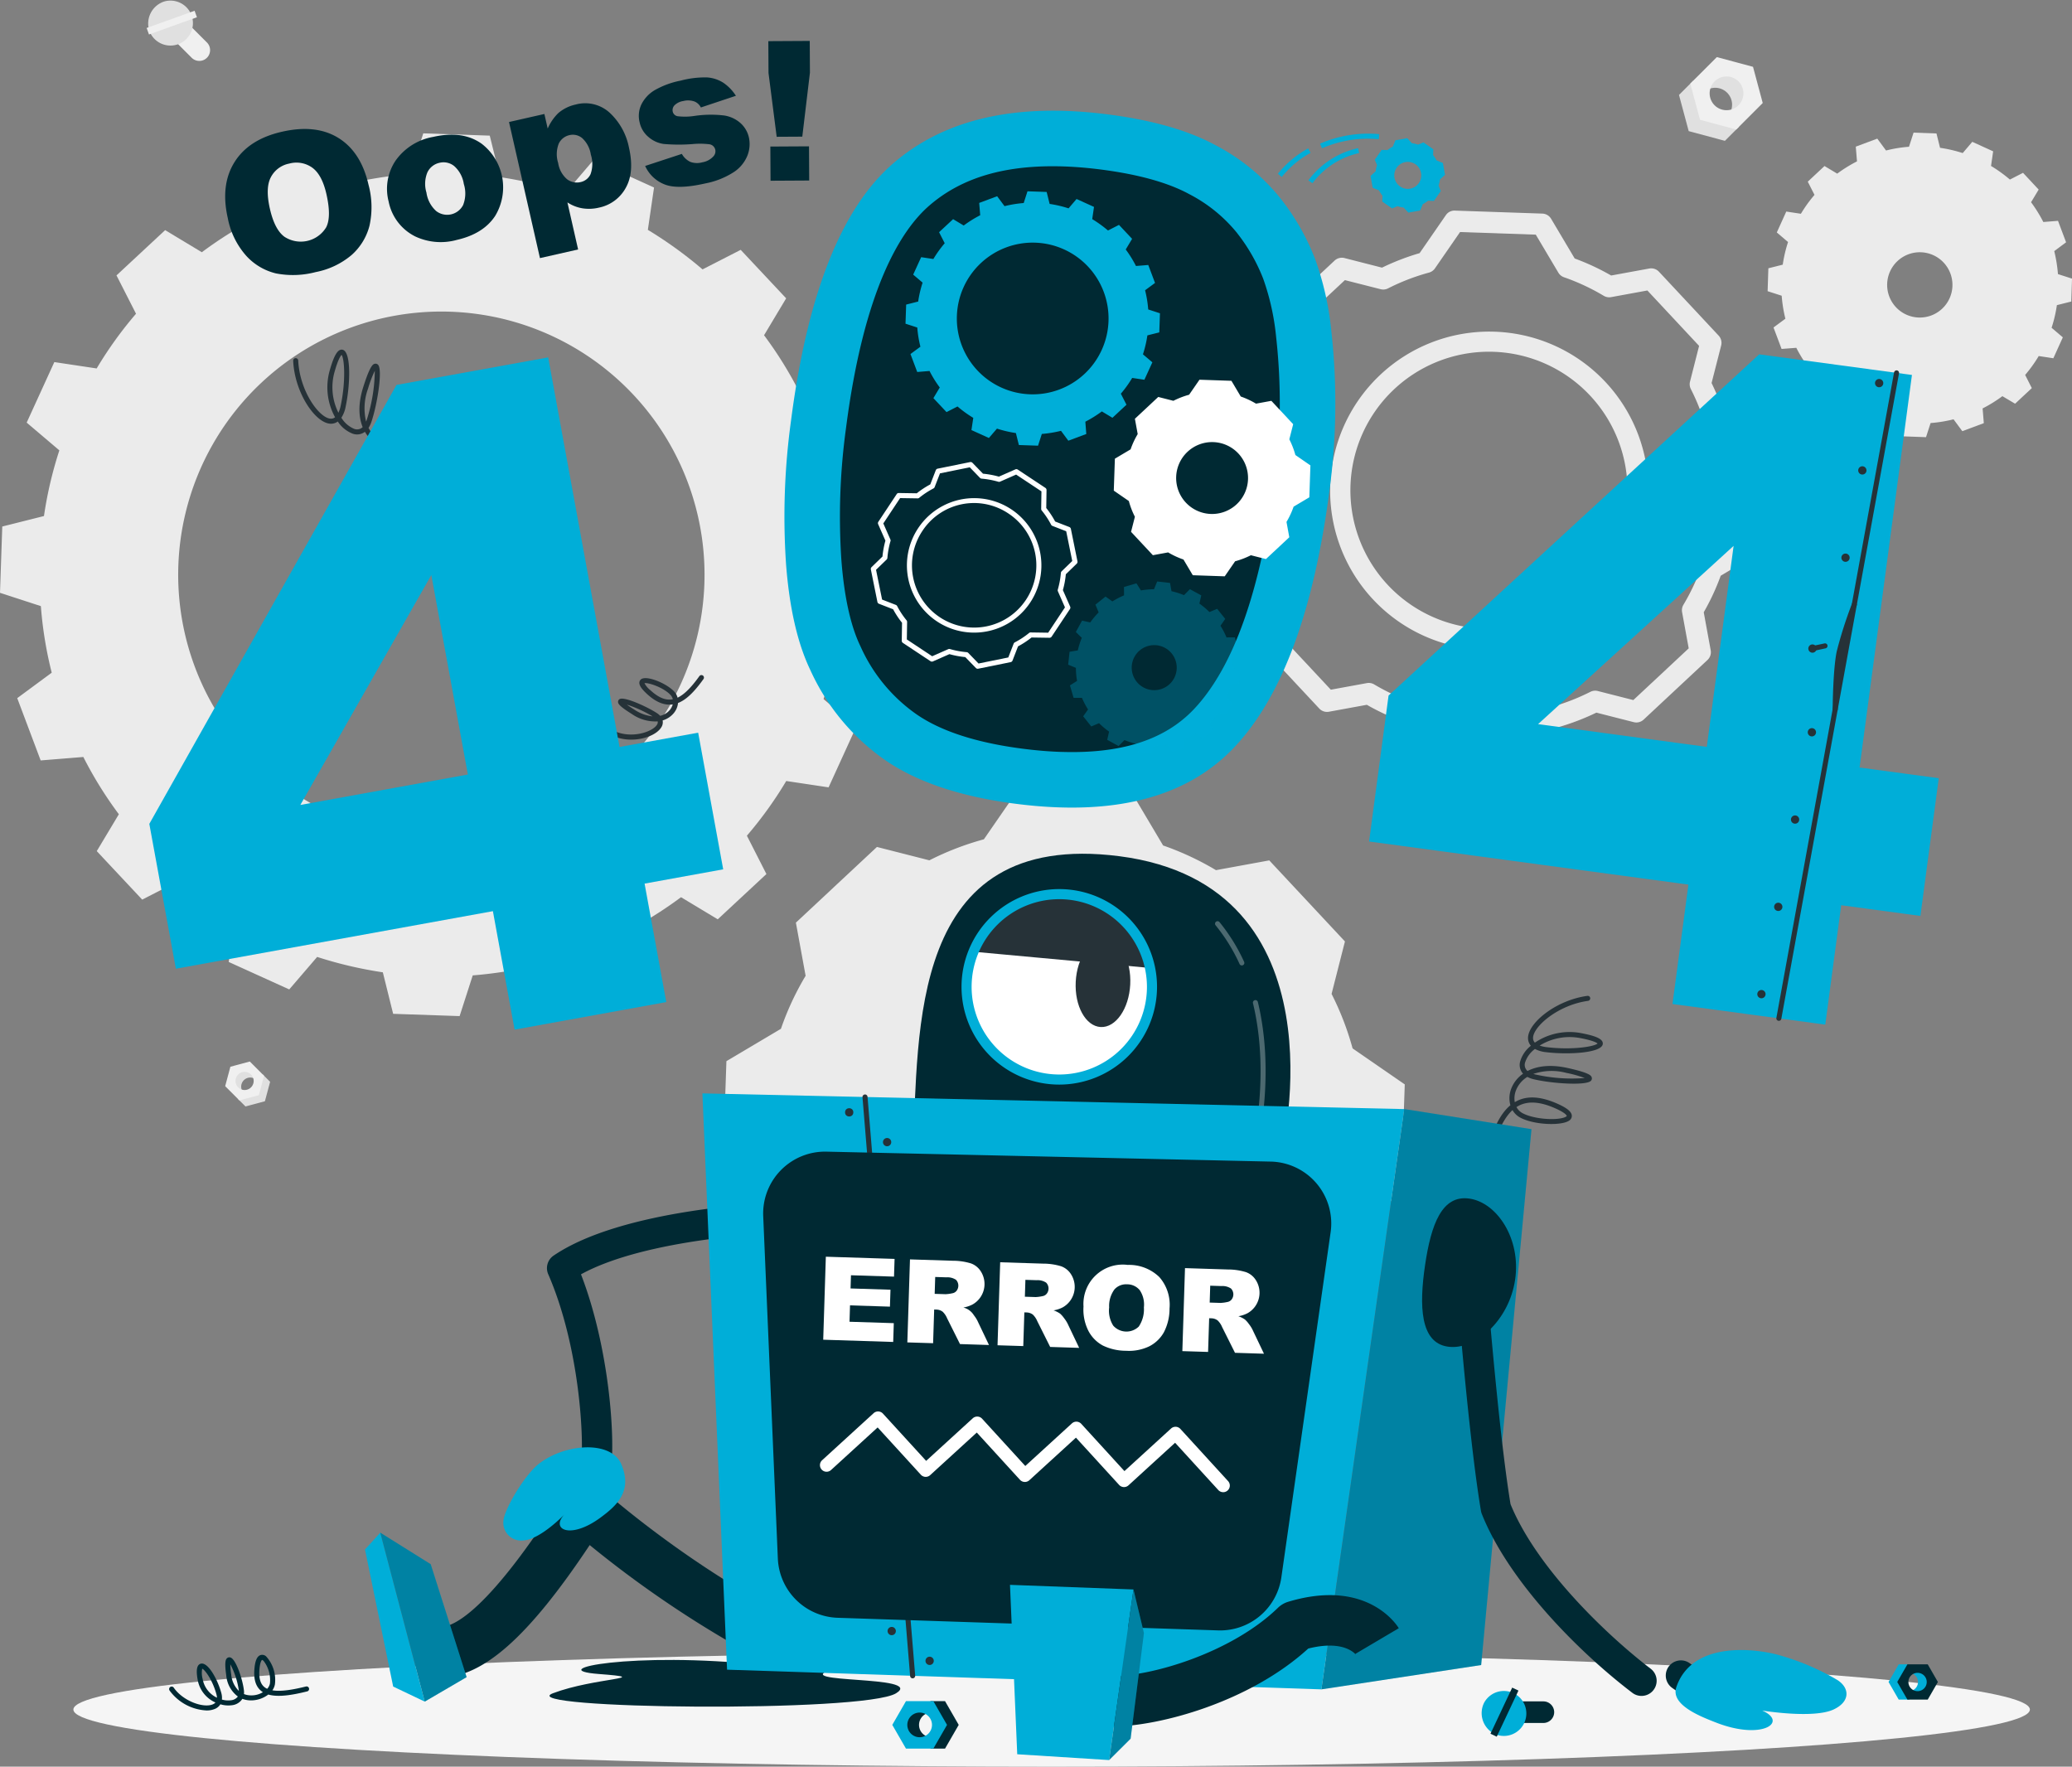
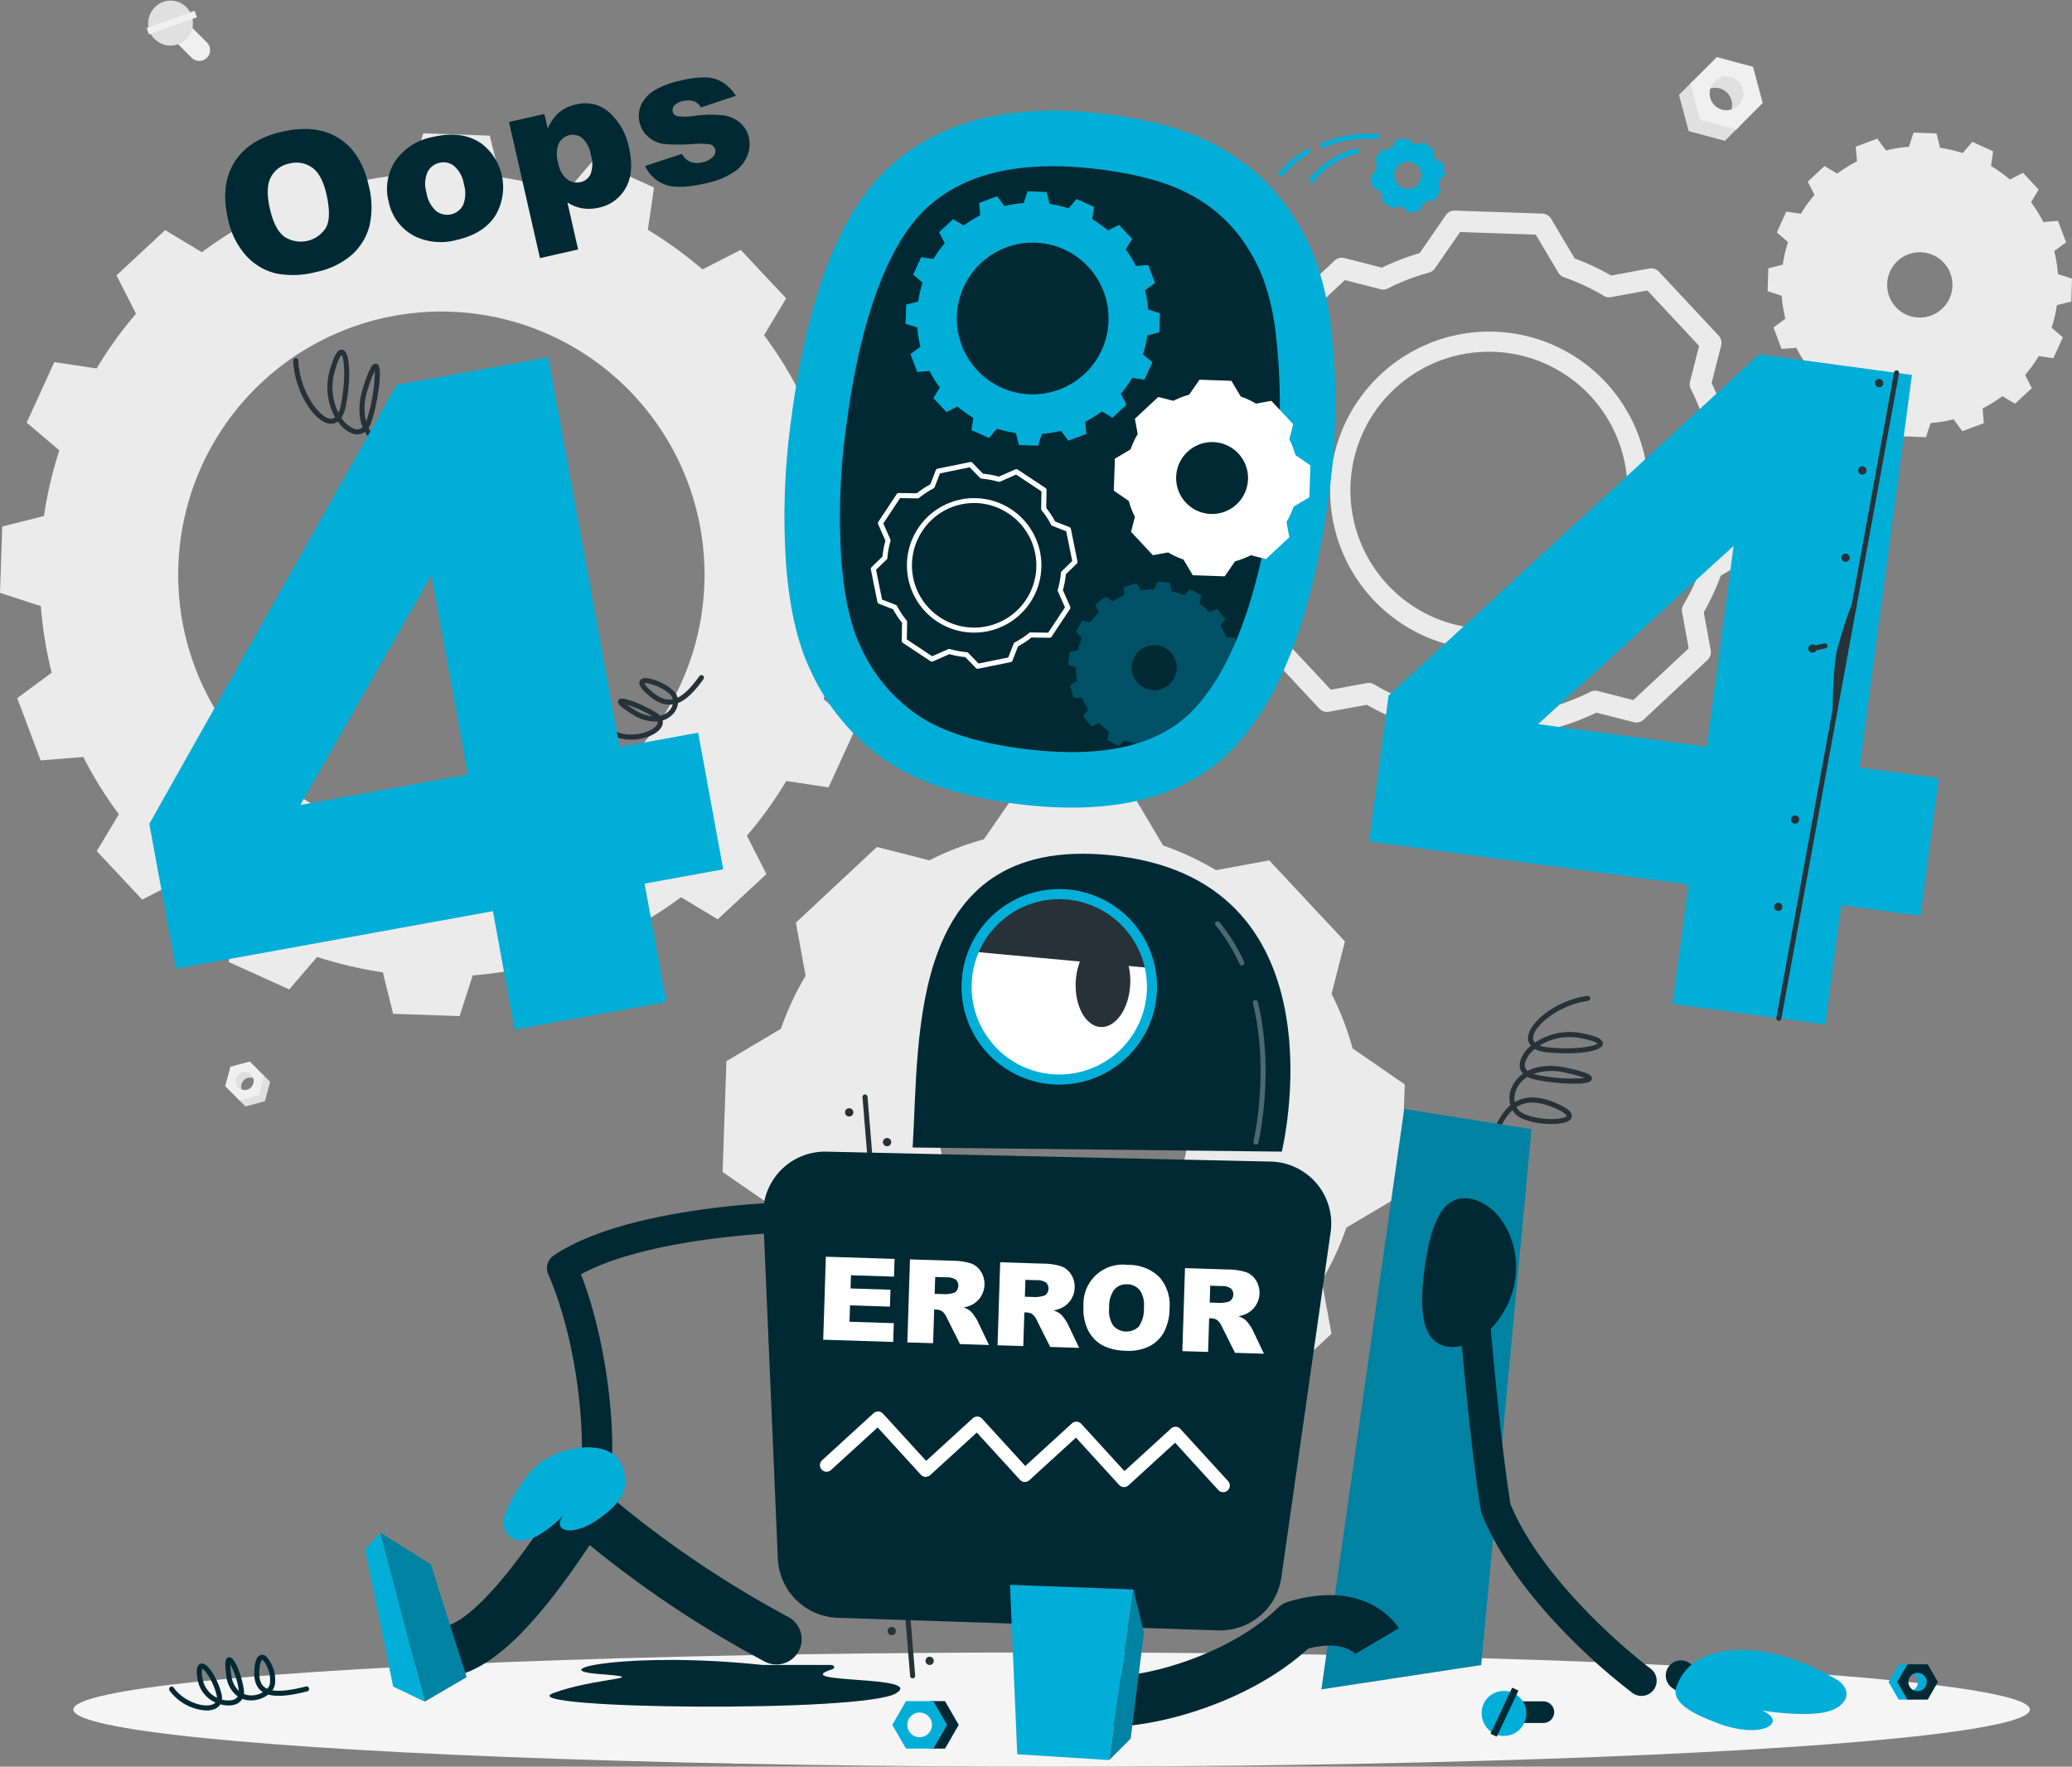
<svg xmlns="http://www.w3.org/2000/svg" width="410.669" height="350.153" viewBox="0 0 410.669 350.153">
  <rect x="0" y="0" width="410.669" height="350.153" fill="#808080" stroke="none" />
  <g id="Group_168" data-name="Group 168" transform="translate(-760.351 -350.654)">
    <g id="Background_Complete" data-name="Background Complete" transform="translate(718.785 273.246)">
      <g id="Group_145" data-name="Group 145">
        <g id="Group_140" data-name="Group 140">
          <path id="Path_147" data-name="Path 147" d="M216.073,200.878l.45-13.141-8.068-2.636a78.307,78.307,0,0,0-2.151-13.2l6.838-5.042L208.5,154.52l-8.458.682A77.32,77.32,0,0,0,193,143.852l4.382-7.313-9.009-9.611L180.81,130.8a82.474,82.474,0,0,0-10.84-7.835l1.225-8.394-12-5.445-5.5,6.443a81.144,81.144,0,0,0-13.016-3.05l-2.045-8.228-13.176-.451-2.6,8.068a81.238,81.238,0,0,0-13.2,2.152l-5.078-6.805-12.342,4.611.682,8.46a80.428,80.428,0,0,0-11.35,7.074L74.3,123.02l-9.646,8.971,3.871,7.6a77.368,77.368,0,0,0-7.8,10.842l-8.392-1.259-5.479,11.995,6.476,5.5a78.45,78.45,0,0,0-3.05,13.018l-8.264,2.076-.45,13.141,8.1,2.639a77.694,77.694,0,0,0,2.152,13.194l-6.837,5.042,4.645,12.345,8.458-.683a77.5,77.5,0,0,0,7.04,11.35L60.744,246.1l9.009,9.612,7.561-3.873a80.606,80.606,0,0,0,10.84,7.836l-1.26,8.391,12,5.445,5.532-6.441a81.211,81.211,0,0,0,13.017,3.049l2.044,8.228,13.175.451,2.6-8.068a81.242,81.242,0,0,0,13.195-2.152l5.043,6.8,12.342-4.611-.647-8.457a82.466,82.466,0,0,0,11.35-7.076l7.279,4.382,9.645-8.973-3.87-7.6a77.441,77.441,0,0,0,7.8-10.841l8.392,1.26,5.479-12-6.477-5.5a77.494,77.494,0,0,0,3.049-13.016Zm-88.8,42.571a52.16,52.16,0,1,1,53.9-50.328A52.147,52.147,0,0,1,127.276,243.449Z" fill="#ebebeb" />
        </g>
        <g id="Group_141" data-name="Group 141">
          <path id="Path_148" data-name="Path 148" d="M440.957,157.423l3.314-3.094-1.324-2.61a26.965,26.965,0,0,0,2.693-3.743l2.9.438,1.877-4.142-2.229-1.9a26.665,26.665,0,0,0,1.051-4.485l2.852-.715.147-4.54-2.788-.9a28.486,28.486,0,0,0-.733-4.553l2.346-1.748-1.6-4.254-2.912.231a28,28,0,0,0-2.43-3.918l1.508-2.505-3.1-3.323-2.6,1.334a27.991,27.991,0,0,0-3.742-2.694l.421-2.9-4.134-1.885-1.9,2.229a27.721,27.721,0,0,0-4.492-1.043l-.707-2.843-4.54-.164-.908,2.8a26.65,26.65,0,0,0-4.546.742l-1.739-2.354-4.261,1.59.238,2.919a27.16,27.16,0,0,0-3.918,2.431l-2.521-1.509-3.314,3.1,1.332,2.619a26.828,26.828,0,0,0-2.693,3.742l-2.9-.438-1.878,4.143,2.229,1.9a26.754,26.754,0,0,0-1.051,4.484l-2.851.715-.147,4.541,2.788.9a27.653,27.653,0,0,0,.732,4.554l-2.353,1.739,1.6,4.253,2.919-.222a27.91,27.91,0,0,0,2.431,3.918l-1.508,2.505,3.1,3.323,2.6-1.333a27.944,27.944,0,0,0,3.742,2.693l-.429,2.889,4.134,1.885,1.9-2.22a28.362,28.362,0,0,0,4.493,1.042l.706,2.843,4.54.164.908-2.8a26.633,26.633,0,0,0,4.546-.741l1.739,2.353,4.262-1.589-.239-2.92a26.888,26.888,0,0,0,3.918-2.43Zm-23.616-19.131a6.471,6.471,0,1,1,9.144.313A6.471,6.471,0,0,1,417.341,138.292Z" fill="#ebebeb" />
        </g>
        <path id="Path_149" data-name="Path 149" d="M319.989,292.336,309.648,285.2c0-.008,0-.017-.006-.025a56.779,56.779,0,0,0-4.159-10.772l2.65-10.4-15-16.065-10.559,1.933a56.854,56.854,0,0,0-10.454-4.882.269.269,0,0,1-.026-.009l-6.42-10.809-21.964-.753-7.142,10.341-.041.01a56.854,56.854,0,0,0-10.76,4.154l-10.393-2.649-16.064,15,1.929,10.538-.005.009a55.707,55.707,0,0,0-4.885,10.494l-10.808,6.417-.753,21.965,10.351,7.148a55.01,55.01,0,0,0,4.147,10.818l0,0-2.642,10.366,15,16.063,10.493-1.92a57.346,57.346,0,0,0,10.546,4.893l.009,0,6.409,10.794,21.965.753,7.137-10.334a57.236,57.236,0,0,0,10.851-4.158l0,0,10.345,2.636,16.064-15-1.929-10.54a55.715,55.715,0,0,0,4.885-10.495v0l10.812-6.421Zm-68.452,33.39a24.715,24.715,0,1,1,25.546-23.854A24.722,24.722,0,0,1,251.537,325.726Z" fill="#ebebeb" />
        <path id="Path_150" data-name="Path 150" d="M343.548,229.954h-.072l-17.317-.593a2.11,2.11,0,0,1-1.743-1.032l-4.663-7.852a47.513,47.513,0,0,1-7.282-3.378l-7.507,1.373a2.1,2.1,0,0,1-1.923-.636l-11.826-12.663a2.115,2.115,0,0,1-.5-1.963l1.888-7.41a45.937,45.937,0,0,1-2.859-7.47l-7.531-5.2a2.113,2.113,0,0,1-.911-1.81L281.893,164a2.108,2.108,0,0,1,1.032-1.743l7.866-4.671a46.289,46.289,0,0,1,3.37-7.248l-1.38-7.533a2.114,2.114,0,0,1,.636-1.923l12.665-11.827a2.112,2.112,0,0,1,1.963-.5l7.435,1.9a46.934,46.934,0,0,1,7.449-2.871l5.2-7.525a2.042,2.042,0,0,1,1.809-.91l17.317.593a2.109,2.109,0,0,1,1.743,1.033l4.672,7.866a47.005,47.005,0,0,1,7.227,3.372l7.554-1.384a2.113,2.113,0,0,1,1.924.636L382.2,143.924a2.114,2.114,0,0,1,.5,1.963l-1.9,7.437a46.892,46.892,0,0,1,2.871,7.446l7.525,5.2a2.112,2.112,0,0,1,.911,1.809l-.593,17.319a2.111,2.111,0,0,1-1.033,1.743l-7.869,4.673a46.225,46.225,0,0,1-3.366,7.243l1.379,7.536a2.109,2.109,0,0,1-.636,1.923L367.33,220.037a2.105,2.105,0,0,1-1.963.5l-7.4-1.886a47.312,47.312,0,0,1-7.489,2.87l-5.191,7.519A2.114,2.114,0,0,1,343.548,229.954Zm-16.09-4.775,15.009.514,4.971-7.2a2.111,2.111,0,0,1,1.189-.839,43.1,43.1,0,0,0,8.154-3.126l.014-.007a2.1,2.1,0,0,1,1.458-.153l7.039,1.793,10.976-10.249-1.313-7.174a2.115,2.115,0,0,1,.268-1.47,41.935,41.935,0,0,0,3.65-7.834,2.12,2.12,0,0,1,.942-1.172l7.522-4.468.515-15.01-7.2-4.975a2.1,2.1,0,0,1-.8-1.069c-.018-.053-.035-.111-.049-.169a42.575,42.575,0,0,0-3.114-8.054,2.115,2.115,0,0,1-.163-1.478l1.8-7.078-10.25-10.979-7.189,1.317a2.106,2.106,0,0,1-1.462-.264,42.807,42.807,0,0,0-7.846-3.666,2.338,2.338,0,0,1-.441-.205,2.108,2.108,0,0,1-.709-.721l-4.472-7.529-15.01-.515-4.974,7.2a2.111,2.111,0,0,1-1.243.853,42.8,42.8,0,0,0-8.054,3.112,2.107,2.107,0,0,1-1.477.163l-7.075-1.8-10.977,10.251,1.313,7.173a2.111,2.111,0,0,1-.189,1.324c-.029.057-.06.114-.1.17a41.924,41.924,0,0,0-3.654,7.859,2.116,2.116,0,0,1-.917,1.122l-7.528,4.471-.514,15.009,7.21,4.979a2.105,2.105,0,0,1,.838,1.187,41.676,41.676,0,0,0,3.11,8.117,2.069,2.069,0,0,1,.171.454,2.1,2.1,0,0,1,0,1.033l-1.8,7.054,10.25,10.975,7.138-1.305a2.118,2.118,0,0,1,1.455.26,43.347,43.347,0,0,0,7.887,3.665,2.107,2.107,0,0,1,1.175.933Zm24.783-94.812h0Zm-15.513,75.847c-.37,0-.739-.007-1.111-.02a31.541,31.541,0,1,1,1.111.02Zm-.038-59.094a27.46,27.46,0,1,0,.951.017C337.323,147.126,337.005,147.12,336.69,147.12Z" fill="#ebebeb" />
        <g id="Group_142" data-name="Group 142">
          <path id="Path_151" data-name="Path 151" d="M383.439,105.323l-7.174-1.927-1.926-7.173,2.809-2.809,2.963,6.136,6.137,2.963Z" fill="#e0e0e0" />
          <path id="Path_152" data-name="Path 152" d="M383.885,100.521a3.347,3.347,0,1,0-4.735-4.733l3.568-5.354,4.786,2.42,1.049,5.028Z" fill="#e0e0e0" />
          <path id="Path_153" data-name="Path 153" d="M376.582,93.981l5.257-5.257,7.173,1.926,1.926,7.174-5.256,5.257-7.174-1.927Zm9.545,4.3a3.347,3.347,0,1,0-4.734-.01A3.36,3.36,0,0,0,386.127,98.279Z" fill="#f0f0f0" />
        </g>
        <g id="Group_143" data-name="Group 143">
          <path id="Path_154" data-name="Path 154" d="M90.221,296.708l3.849-1.034,1.034-3.849L93.6,290.318l-1.59,3.293-3.293,1.59Z" fill="#e0e0e0" />
          <path id="Path_155" data-name="Path 155" d="M89.982,294.131a1.8,1.8,0,1,1,2.54-2.54l-1.914-2.873-2.568,1.3-.563,2.7Z" fill="#e0e0e0" />
          <path id="Path_156" data-name="Path 156" d="M93.9,290.622,91.08,287.8l-3.85,1.033-1.033,3.85,2.82,2.821,3.85-1.034Zm-5.123,2.306a1.8,1.8,0,1,1,2.541-.005A1.8,1.8,0,0,1,88.778,292.928Z" fill="#f0f0f0" />
        </g>
        <g id="Group_144" data-name="Group 144">
          <path id="Path_157" data-name="Path 157" d="M76.363,85.662l3.194,3.195a2.145,2.145,0,0,0,3.025,0h0a2.145,2.145,0,0,0,0-3.025l-3.195-3.194a2.144,2.144,0,0,0-3.024,0h0A2.144,2.144,0,0,0,76.363,85.662Z" fill="#f0f0f0" />
          <path id="Path_158" data-name="Path 158" d="M74.112,77.705a4.455,4.455,0,1,1-2.955,5.786A4.6,4.6,0,0,1,74.112,77.705Z" fill="#e0e0e0" />
          <rect id="Rectangle_2414" data-name="Rectangle 2414" width="1.37" height="10.102" transform="matrix(-0.338, -0.941, 0.941, -0.338, 71.093, 84.242)" fill="#f0f0f0" />
        </g>
      </g>
    </g>
    <g id="Shadow" transform="translate(718.785 273.246)">
      <ellipse id="_Path_" data-name="&lt;Path&gt;" cx="193.889" cy="11.323" rx="193.889" ry="11.323" transform="translate(56.111 404.915)" fill="#f5f5f5" />
    </g>
    <g id="Oops_" data-name="Oops!" transform="translate(718.785 273.246)">
      <g id="Group_147" data-name="Group 147">
        <path id="Path_161" data-name="Path 161" d="M86.716,120.646q-1.5-6.6,1.341-11.123t9.414-6.009q6.733-1.532,11.2,1.256t5.947,9.3a17.044,17.044,0,0,1,.171,8.118,11.634,11.634,0,0,1-3.529,5.757,15.577,15.577,0,0,1-7.116,3.388,17.689,17.689,0,0,1-7.884.264,11.646,11.646,0,0,1-5.9-3.5A15.654,15.654,0,0,1,86.716,120.646Zm8.344-1.857q.929,4.086,2.852,5.524a5.895,5.895,0,0,0,8.3-1.847q1.074-2.083.046-6.61-.867-3.809-2.8-5.217a5.388,5.388,0,0,0-4.567-.809,5.2,5.2,0,0,0-3.643,2.705Q94.122,114.668,95.06,118.789Z" fill="#002933" />
        <path id="Path_162" data-name="Path 162" d="M118.593,117.347a10.023,10.023,0,0,1,1.343-8.055,11.555,11.555,0,0,1,7.492-4.751q5.871-1.335,9.644,1.387a10.917,10.917,0,0,1,2.635,14.274q-2.336,3.559-7.617,4.76a11.891,11.891,0,0,1-8.162-.661A9.844,9.844,0,0,1,118.593,117.347Zm7.5-1.724a6.049,6.049,0,0,0,1.936,3.624,3.556,3.556,0,0,0,5.322-1.191,6.253,6.253,0,0,0,.141-4.192,5.913,5.913,0,0,0-1.909-3.544,3.348,3.348,0,0,0-2.877-.652,3.476,3.476,0,0,0-2.418,1.876A5.974,5.974,0,0,0,126.1,115.623Z" fill="#002933" />
        <path id="Path_163" data-name="Path 163" d="M148.585,128.566l-6.133-26.976L149.463,100l.656,2.889a9.583,9.583,0,0,1,2.108-3.072,7.846,7.846,0,0,1,3.428-1.688,7.191,7.191,0,0,1,6.745,1.62,12.739,12.739,0,0,1,3.83,6.929q1.11,4.877-.645,7.974a7.837,7.837,0,0,1-5.323,3.91,8.4,8.4,0,0,1-3.29.128,7.684,7.684,0,0,1-2.945-1.168l2.121,9.329Zm3.609-18.857a5.271,5.271,0,0,0,1.757,3.219,3.2,3.2,0,0,0,2.721.562,2.8,2.8,0,0,0,1.945-1.574,5.987,5.987,0,0,0,.053-3.854,5.563,5.563,0,0,0-1.713-3.277,2.883,2.883,0,0,0-2.5-.6,3.1,3.1,0,0,0-2.137,1.666A5.727,5.727,0,0,0,152.194,109.709Z" fill="#002933" />
        <path id="Path_164" data-name="Path 164" d="M169.435,110.3l7.275-2.39a3.77,3.77,0,0,0,1.719,1.6,3.941,3.941,0,0,0,2.338.068,3.832,3.832,0,0,0,2.19-1.175,1.472,1.472,0,0,0,.372-1.341,1.4,1.4,0,0,0-1.13-1.056,15.847,15.847,0,0,0-3.4-.041,34.486,34.486,0,0,1-5.706-.026,5.862,5.862,0,0,1-3-1.377,5.214,5.214,0,0,1-1.755-2.907,5.285,5.285,0,0,1,.366-3.582,6.855,6.855,0,0,1,2.617-2.79,16.849,16.849,0,0,1,5.125-1.89,18.738,18.738,0,0,1,5.283-.639,6.9,6.9,0,0,1,3.154,1.024,8.879,8.879,0,0,1,2.54,2.616l-6.944,2.315a2.48,2.48,0,0,0-1.233-1.171,3.844,3.844,0,0,0-2.269-.105,3.112,3.112,0,0,0-1.747.87,1.379,1.379,0,0,0-.331,1.226,1.193,1.193,0,0,0,.983.916,12.152,12.152,0,0,0,3.352-.066,22.464,22.464,0,0,1,5.824-.086,6.279,6.279,0,0,1,3.277,1.516A5.421,5.421,0,0,1,190,104.663a6.2,6.2,0,0,1-.273,3.522,7.1,7.1,0,0,1-2.642,3.279,15.913,15.913,0,0,1-5.774,2.308q-5.355,1.218-7.974.206A7.038,7.038,0,0,1,169.435,110.3Z" fill="#002933" />
-         <path id="Path_165" data-name="Path 165" d="M193.849,85.566l8.208-.046.036,6.3-1.514,12.671-5.076.028-1.619-12.653Zm.4,20.888,7.661-.043.038,6.774-7.661.043Z" fill="#002933" />
      </g>
    </g>
    <g id="_404" data-name="404" transform="translate(718.785 273.246)">
      <g id="Group_155" data-name="Group 155">
        <g id="Group_148" data-name="Group 148">
          <path id="Path_166" data-name="Path 166" d="M128.68,171.581a.5.5,0,0,1-.181-.034c-4.5-1.743-7.193-3.446-8.592-5.492a5.174,5.174,0,0,1-3.232-.445,6.435,6.435,0,0,1-2.78-2.622,2.557,2.557,0,0,1-2.426.375,6.17,6.17,0,0,1-2.952-2.411,2.284,2.284,0,0,1-1.552.43c-2.973-.242-7-6.16-7.291-12.467a.5.5,0,0,1,1-.045c.274,5.985,4.11,11.331,6.373,11.515a1.266,1.266,0,0,0,.931-.28,12.267,12.267,0,0,1-1.022-9.412c.86-3,1.619-4.179,2.532-3.962,1.722.429,1.5,6.972.584,11.289a6.125,6.125,0,0,1-.845,2.182,5.412,5.412,0,0,0,2.543,2.207,1.581,1.581,0,0,0,1.674-.345c-.786-1.936-.949-4.575.117-7.939,1.4-4.429,1.969-4.549,2.307-4.62a.661.661,0,0,1,.645.22c.923,1.043-.18,7.921-1.344,11.324a5.016,5.016,0,0,1-.557,1.157,5.477,5.477,0,0,0,2.493,2.5,4.37,4.37,0,0,0,2.273.431c-.09-.19-.171-.381-.244-.577-.792-2.147-.405-4.626,1.185-7.578,1.055-1.958,1.915-2.871,2.707-2.872h0a1.109,1.109,0,0,1,.987.662c.872,1.61.24,6.919-1.483,9.554a3.914,3.914,0,0,1-1.618,1.4c1.34,1.761,3.884,3.314,7.949,4.889a.5.5,0,0,1-.181.966Zm-5.654-16.47s-.566,0-1.827,2.347c-1.447,2.685-1.815,4.9-1.128,6.757a5.459,5.459,0,0,0,.3.67,2.956,2.956,0,0,0,1.321-1.1c1.4-2.14,2.071-6.538,1.55-8.257C123.136,155.172,123.027,155.111,123.026,155.111Zm-7.172-4.213a22.591,22.591,0,0,0-1.34,3.53,11.324,11.324,0,0,0-.385,6.548c.033-.084.064-.168.093-.251A33.106,33.106,0,0,0,115.854,150.9Zm-6.586-3.15c-.169.155-.655.785-1.352,3.221a11.25,11.25,0,0,0,.727,8.246,6.4,6.4,0,0,0,.45-1.4C110.13,152.9,109.828,148.459,109.268,147.748Z" fill="#263238" />
          <path id="Path_167" data-name="Path 167" d="M166.7,224a9.008,9.008,0,0,1-4.561-1.188.5.5,0,1,1,.506-.864c3.567,2.095,8.178.633,9.127-.892a.869.869,0,0,0,.147-.671,8.141,8.141,0,0,1-5.131-1.466c-2.545-1.591-2.741-2.063-2.725-2.442a.615.615,0,0,1,.341-.524c1-.5,5.505,1.574,7.385,2.81a3.251,3.251,0,0,1,.622.522,3.536,3.536,0,0,0,1.9-1.145,2.863,2.863,0,0,0,.588-1.122c-.066.009-.133.017-.2.024-1.6.161-3.2-.525-4.911-2.1-1.174-1.085-1.63-1.833-1.478-2.426a.906.906,0,0,1,.718-.654c1.384-.343,4.8,1.112,6.194,2.642a2.8,2.8,0,0,1,.641,1.184c1.3-.614,2.685-1.989,4.319-4.272a.5.5,0,0,1,.814.582c-1.89,2.64-3.465,4.136-5.047,4.746a3.718,3.718,0,0,1-.869,2.04,4.535,4.535,0,0,1-2.181,1.412,1.842,1.842,0,0,1-.28,1.391C171.776,222.938,169.358,224,166.7,224Zm-.888-6.936c.336.249.818.577,1.506,1.007a8.079,8.079,0,0,0,3.6,1.323A24.827,24.827,0,0,0,165.81,217.061Zm3.49-4.248a4.321,4.321,0,0,0,1.166,1.387c1.487,1.374,2.838,1.985,4.131,1.844a3.211,3.211,0,0,0,.32-.048,1.832,1.832,0,0,0-.434-.825C173.076,213.629,169.983,212.652,169.3,212.813Z" fill="#263238" />
          <path id="Path_168" data-name="Path 168" d="M179.942,222.625l-15.582,2.83-14.147-77.212L120.15,153.7l-48.989,87,5.26,28.708L139.258,258l4.3,23.481,30.064-5.462-4.3-23.48,15.582-2.831Zm-78.848,14.323,25.959-45.568,7.243,39.537Z" fill="#00aed8" />
        </g>
        <g id="Group_151" data-name="Group 151">
          <path id="Path_169" data-name="Path 169" d="M305.43,142.992a58.784,58.784,0,0,0-3.2-14.219,46.044,46.044,0,0,0-6.99-12.189,40.4,40.4,0,0,0-12.7-10.366q-8.04-4.392-21.222-6.112-27.438-3.576-42.782,9.74t-20.2,51.011a139.207,139.207,0,0,0-.976,28.345q.995,13.013,4.777,20.933a43.77,43.77,0,0,0,14.649,17.772q9.47,6.642,25.95,8.791,29.4,3.83,43.569-11.288t18.8-51.1A129.307,129.307,0,0,0,305.43,142.992Z" fill="#00aed8" />
          <path id="Path_170" data-name="Path 170" d="M251.766,226.433c-2.405-.082-4.965-.3-7.608-.644C235,224.6,227.921,222.28,223.1,218.9a32.633,32.633,0,0,1-10.992-13.4l-.049-.1c-1.923-4.023-3.179-9.753-3.735-17.028a128.991,128.991,0,0,1,.918-26.1c3.569-27.721,10.941-39.287,16.5-44.108,6.478-5.62,15.221-8.16,26.73-7.766,2.358.081,4.855.292,7.421.626,7.387.961,13.231,2.6,17.371,4.857a29.751,29.751,0,0,1,9.309,7.486,35.308,35.308,0,0,1,5.354,9.268,48.188,48.188,0,0,1,2.566,11.558A119.1,119.1,0,0,1,294.2,172.9c-2.773,21.538-8.13,36.672-15.92,44.981-5.779,6.165-14.452,8.96-26.514,8.547Z" fill="#002933" />
          <g id="Group_149" data-name="Group 149">
            <path id="Path_171" data-name="Path 171" d="M271.336,143.287l.13-3.788-2.325-.76a22.6,22.6,0,0,0-.621-3.8l1.972-1.454-1.339-3.557-2.438.2a22.416,22.416,0,0,0-2.03-3.272l1.263-2.108-2.6-2.77-2.179,1.116a23.82,23.82,0,0,0-3.125-2.258l.353-2.42-3.458-1.569-1.584,1.857a23.345,23.345,0,0,0-3.752-.879l-.59-2.372-3.8-.13-.75,2.326a23.367,23.367,0,0,0-3.8.62L239.2,116.3l-3.557,1.329.2,2.438a23.319,23.319,0,0,0-3.271,2.039l-2.1-1.262-2.781,2.586,1.116,2.189a22.264,22.264,0,0,0-2.248,3.125l-2.419-.363-1.579,3.458,1.866,1.585a22.634,22.634,0,0,0-.879,3.752l-2.382.6-.129,3.788,2.335.76a22.337,22.337,0,0,0,.62,3.8l-1.971,1.454,1.339,3.558,2.438-.2a22.3,22.3,0,0,0,2.03,3.272l-1.263,2.108,2.6,2.77,2.18-1.116a23.224,23.224,0,0,0,3.124,2.258l-.363,2.419,3.458,1.57,1.6-1.857a23.319,23.319,0,0,0,3.752.879l.589,2.372,3.8.13.75-2.326a23.373,23.373,0,0,0,3.8-.62l1.454,1.961,3.558-1.329-.187-2.438a23.765,23.765,0,0,0,3.272-2.039l2.1,1.263,2.78-2.587-1.115-2.189a22.346,22.346,0,0,0,2.248-3.125l2.419.363,1.579-3.458-1.867-1.585a22.278,22.278,0,0,0,.879-3.752Zm-25.6,12.271a15.035,15.035,0,1,1,15.536-14.507A15.032,15.032,0,0,1,245.741,155.558Z" fill="#00aed8" />
          </g>
          <g id="Group_150" data-name="Group 150">
            <path id="Path_172" data-name="Path 172" d="M287.123,212.865l.274-2.553-1.535-.626a15.7,15.7,0,0,0-.227-2.594l1.4-.889-.712-2.47-1.662.014a14.815,14.815,0,0,0-1.2-2.311l.948-1.361-1.6-2-1.532.638a15.162,15.162,0,0,0-1.991-1.672l.372-1.626-2.251-1.235-1.176,1.188a14.867,14.867,0,0,0-2.477-.787l-.284-1.636-2.553-.286-.626,1.534a16.051,16.051,0,0,0-2.594.239l-.888-1.411-2.471.723.014,1.662a16.032,16.032,0,0,0-2.312,1.2l-1.359-.96-2,1.605.638,1.532a16.2,16.2,0,0,0-1.671,1.99l-1.615-.36-1.235,2.252,1.177,1.163a16.047,16.047,0,0,0-.788,2.49l-1.636.271-.274,2.554,1.534.637a14.678,14.678,0,0,0,.227,2.583l-1.411.888.723,2.471,1.662,0a15.356,15.356,0,0,0,1.2,2.3l-.959,1.359,1.6,2.009,1.544-.649a15.3,15.3,0,0,0,1.99,1.672l-.371,1.625,2.251,1.236,1.175-1.177a15.854,15.854,0,0,0,2.478.775l.283,1.637,2.553.286.627-1.535a16.061,16.061,0,0,0,2.594-.238l.888,1.411,2.459-.724,0-1.661a16.127,16.127,0,0,0,2.312-1.2l1.348.958,2.009-1.6-.65-1.532a16.375,16.375,0,0,0,1.683-1.99l1.615.359,1.235-2.251-1.177-1.164a16.23,16.23,0,0,0,.776-2.478Zm-12.874-.991a4.462,4.462,0,1,1-1.771-6.052A4.472,4.472,0,0,1,274.249,211.874Z" fill="#00aed8" opacity="0.3" />
          </g>
          <path id="Path_173" data-name="Path 173" d="M301.29,169.649l-2.981-2.058,0-.007a16.389,16.389,0,0,0-1.2-3.1l.764-3-4.324-4.631-3.043.557A16.4,16.4,0,0,0,287.492,156l-.008,0-1.85-3.116-6.332-.217-2.058,2.981-.012,0a16.349,16.349,0,0,0-3.1,1.2l-3-.764-4.63,4.324.556,3.037,0,0a16.045,16.045,0,0,0-1.408,3.025l-3.115,1.85-.217,6.331,2.983,2.06a15.883,15.883,0,0,0,1.2,3.119h0l-.761,2.988,4.323,4.63,3.025-.554a16.473,16.473,0,0,0,3.04,1.411h0l1.848,3.112,6.331.217,2.057-2.979a16.537,16.537,0,0,0,3.128-1.2h0l2.982.76,4.63-4.324-.556-3.038a16.043,16.043,0,0,0,1.408-3.025h0l3.117-1.851Zm-19.731,9.625a7.124,7.124,0,1,1,7.363-6.876A7.126,7.126,0,0,1,281.559,179.274Z" fill="#fff" />
          <path id="Path_174" data-name="Path 174" d="M323.042,119.124l.522-1.256h0a6.2,6.2,0,0,0,1.046-.685l1.16.044,1.36-1.952-.444-1.074a6.115,6.115,0,0,0,.279-1.217v0l1-.925-.419-2.342-1.257-.521,0,0a6.078,6.078,0,0,0-.684-1.044l.045-1.161-1.953-1.359-1.071.443h0a6.034,6.034,0,0,0-1.222-.279l-.924-1-2.342.419-.522,1.258a5.964,5.964,0,0,0-1.051.684h0l-1.157-.044-1.36,1.952.442,1.067a6.219,6.219,0,0,0-.279,1.228h0l-1,.923.419,2.342,1.256.521a6.217,6.217,0,0,0,.687,1.054h0l-.044,1.155,1.952,1.36,1.072-.444a6.026,6.026,0,0,0,1.221.279h0l.925,1Zm-5.088-6.487a2.675,2.675,0,1,1,3.1,2.163A2.676,2.676,0,0,1,317.954,112.637Z" fill="#00aed8" />
          <path id="Path_175" data-name="Path 175" d="M295.607,112.489l-.763-.644a19.917,19.917,0,0,1,6.008-5.03l.463.887A19.136,19.136,0,0,0,295.607,112.489Z" fill="#00aed8" />
          <path id="Path_176" data-name="Path 176" d="M303.591,106.8l-.395-.92A23.909,23.909,0,0,1,314.935,104l-.093,1A22.769,22.769,0,0,0,303.591,106.8Z" fill="#00aed8" />
          <path id="Path_177" data-name="Path 177" d="M301.7,113.72l-.826-.563a16.792,16.792,0,0,1,9.871-6.388l.194.98A15.719,15.719,0,0,0,301.7,113.72Z" fill="#00aed8" />
          <path id="Path_178" data-name="Path 178" d="M235.343,209.957a.5.5,0,0,1-.359-.152l-2.1-2.161a17.673,17.673,0,0,1-3.145-.586l-3.268,1.441a.5.5,0,0,1-.478-.04l-5.475-3.63a.5.5,0,0,1-.224-.425l.055-3.563a17.265,17.265,0,0,1-1.767-2.677l-2.805-1.088a.5.5,0,0,1-.309-.366l-1.3-6.438a.5.5,0,0,1,.142-.458l2.161-2.1a17.962,17.962,0,0,1,.584-3.15l-1.44-3.263a.5.5,0,0,1,.041-.479l3.629-5.475a.462.462,0,0,1,.425-.224l3.561.055a17.557,17.557,0,0,1,2.679-1.765l1.088-2.807a.5.5,0,0,1,.367-.309l6.437-1.306a.509.509,0,0,1,.459.142l2.094,2.159a17.887,17.887,0,0,1,3.153.585l3.263-1.439a.505.505,0,0,1,.478.041l5.475,3.629a.5.5,0,0,1,.223.425l-.054,3.566a17.2,17.2,0,0,1,1.764,2.674l2.807,1.089a.5.5,0,0,1,.31.366l1.305,6.438a.5.5,0,0,1-.142.459l-2.162,2.1a17.951,17.951,0,0,1-.585,3.143l1.441,3.269a.5.5,0,0,1-.04.478L250,203.591a.523.523,0,0,1-.424.224l-3.563-.054a17.6,17.6,0,0,1-2.676,1.759l-1.09,2.812a.506.506,0,0,1-.367.31l-6.438,1.305A.476.476,0,0,1,235.343,209.957Zm-5.637-3.93a.486.486,0,0,1,.141.021,16.745,16.745,0,0,0,3.311.616.5.5,0,0,1,.318.151l2.035,2.1,5.9-1.2,1.06-2.733a.5.5,0,0,1,.235-.262,16.583,16.583,0,0,0,2.815-1.851.43.43,0,0,1,.324-.112l3.47.052,3.327-5.019-1.4-3.184a.494.494,0,0,1-.022-.341,17.009,17.009,0,0,0,.615-3.311.5.5,0,0,1,.15-.318l2.1-2.036-1.2-5.9-2.727-1.057a.494.494,0,0,1-.266-.243,16.266,16.266,0,0,0-1.851-2.805.5.5,0,0,1-.114-.325l.053-3.474-5.019-3.327-3.176,1.4a.513.513,0,0,1-.341.024,16.965,16.965,0,0,0-3.323-.617.5.5,0,0,1-.317-.149l-2.034-2.1-5.9,1.2-1.057,2.726a.5.5,0,0,1-.236.263,16.548,16.548,0,0,0-2.817,1.854.461.461,0,0,1-.325.115l-3.47-.054-3.326,5.02,1.4,3.179a.5.5,0,0,1-.01.426,17.387,17.387,0,0,0-.583,3.233.5.5,0,0,1-.15.318l-2.1,2.035,1.2,5.9,2.726,1.057a.5.5,0,0,1,.273.257,16.387,16.387,0,0,0,1.844,2.791.509.509,0,0,1,.116.327l-.054,3.471,5.02,3.329,3.183-1.4A.505.505,0,0,1,229.706,206.027Zm4.918-3.235a13.324,13.324,0,0,1-11.092-20.681h0a13.326,13.326,0,1,1,11.091,20.681Zm-10.258-20.128a12.326,12.326,0,1,0,17.087-3.469,12.236,12.236,0,0,0-17.087,3.469Z" fill="#fff" />
        </g>
        <g id="Group_154" data-name="Group 154">
          <path id="Path_179" data-name="Path 179" d="M425.826,231.65l-15.694-2.119,10.38-77.808-30.281-4.086-73.453,67.626-3.86,28.93,63.292,8.541L373.053,276.4l30.282,4.087,3.156-23.662,15.7,2.118Zm-79.418-10.718L385.166,185.6l-5.316,39.841Z" fill="#00aed8" />
          <path id="Path_180" data-name="Path 180" d="M394.134,279.741a.569.569,0,0,1-.091-.008.5.5,0,0,1-.4-.582l23.326-127.929a.511.511,0,0,1,.581-.4.5.5,0,0,1,.4.582l-23.326,127.93A.5.5,0,0,1,394.134,279.741Z" fill="#263238" />
          <g id="Group_152" data-name="Group 152">
            <path id="Path_181" data-name="Path 181" d="M414.831,153.37a.819.819,0,1,1-.791-.847A.82.82,0,0,1,414.831,153.37Z" fill="#263238" />
            <path id="Path_182" data-name="Path 182" d="M411.5,170.671a.819.819,0,1,1-.791-.847A.821.821,0,0,1,411.5,170.671Z" fill="#263238" />
            <path id="Path_183" data-name="Path 183" d="M408.166,187.971a.819.819,0,1,1-.791-.847A.819.819,0,0,1,408.166,187.971Z" fill="#263238" />
            <path id="Path_184" data-name="Path 184" d="M401.613,205.982a.819.819,0,1,1-.791-.847A.82.82,0,0,1,401.613,205.982Z" fill="#263238" />
-             <path id="Path_185" data-name="Path 185" d="M401.5,222.573a.819.819,0,1,1-.791-.847A.819.819,0,0,1,401.5,222.573Z" fill="#263238" />
            <path id="Path_186" data-name="Path 186" d="M398.169,239.874a.819.819,0,1,1-.791-.847A.821.821,0,0,1,398.169,239.874Z" fill="#263238" />
            <path id="Path_187" data-name="Path 187" d="M394.836,257.175a.819.819,0,1,1-.79-.848A.819.819,0,0,1,394.836,257.175Z" fill="#263238" />
-             <path id="Path_188" data-name="Path 188" d="M391.5,274.475a.819.819,0,1,1-.791-.847A.819.819,0,0,1,391.5,274.475Z" fill="#263238" />
          </g>
          <path id="Path_189" data-name="Path 189" d="M400.794,206.454a.5.5,0,0,1-.1-.989l2.483-.533a.5.5,0,1,1,.21.978l-2.484.533A.534.534,0,0,1,400.794,206.454Z" fill="#263238" />
          <g id="Group_153" data-name="Group 153">
            <path id="Path_190" data-name="Path 190" d="M409.085,197.241a83.3,83.3,0,0,0-2.991,9.361c-.754,3.532-.8,11.424-.8,11.424" fill="#263238" />
            <path id="Path_191" data-name="Path 191" d="M405.3,218.526h0a.5.5,0,0,1-.5-.5c0-.324.054-7.984.81-11.526a82.734,82.734,0,0,1,3.013-9.436.5.5,0,0,1,.934.359,83.227,83.227,0,0,0-2.969,9.286c-.734,3.442-.788,11.245-.788,11.323A.5.5,0,0,1,405.3,218.526Z" fill="#263238" />
          </g>
        </g>
      </g>
    </g>
    <g id="Character" transform="translate(718.785 273.246)">
      <g id="Group_163" data-name="Group 163">
        <path id="Path_192" data-name="Path 192" d="M222.452,304.841c1.389-22.4-1.166-63.126,40.944-57.736,45.136,5.778,32.223,58.556,32.223,58.556Z" fill="#002933" />
        <g id="Group_156" data-name="Group 156">
          <circle id="Ellipse_4" data-name="Ellipse 4" cx="18.375" cy="18.375" r="18.375" transform="translate(233.138 254.625)" fill="#fff" />
          <path id="Path_193" data-name="Path 193" d="M253.927,254.654c-8.7-1.487-18.01,4.929-18.927,11.429l34.507,3.173C268.291,261.847,260.833,255.833,253.927,254.654Z" fill="#263238" />
          <path id="Path_194" data-name="Path 194" d="M265.576,272.543c-.247,4.8-2.865,8.574-5.848,8.421s-5.2-4.172-4.954-8.976,2.864-8.574,5.847-8.421S265.823,267.739,265.576,272.543Z" fill="#263238" />
          <path id="Path_195" data-name="Path 195" d="M251.514,292.375A19.375,19.375,0,1,1,270.889,273,19.4,19.4,0,0,1,251.514,292.375Zm0-36.75A17.375,17.375,0,1,0,268.889,273,17.4,17.4,0,0,0,251.514,255.625Z" fill="#00aed8" />
        </g>
        <path id="Path_196" data-name="Path 196" d="M290.485,304.277a.583.583,0,0,1-.117-.013.5.5,0,0,1-.37-.6c.033-.135,3.22-13.694-.089-27.4a.5.5,0,1,1,.971-.235c3.368,13.951.124,27.735.091,27.873A.5.5,0,0,1,290.485,304.277Z" fill="#fff" opacity="0.3" />
        <path id="Path_197" data-name="Path 197" d="M287.7,268.759a.5.5,0,0,1-.455-.292,35.323,35.323,0,0,0-4.741-7.657.5.5,0,1,1,.774-.633,36.334,36.334,0,0,1,4.876,7.874.5.5,0,0,1-.454.708Z" fill="#fff" opacity="0.3" />
        <path id="Path_198" data-name="Path 198" d="M128.735,409.918c-.125,0-.248,0-.372-.005a5,5,0,1,1,.274-10h.1c2.889,0,9.839-3.51,24.378-26.43a5,5,0,0,1,7.509-1.09,206.935,206.935,0,0,0,37.143,25.477,5,5,0,0,1-4.525,8.917,213.261,213.261,0,0,1-34.8-23.147C146.254,401.965,137.211,409.918,128.735,409.918Z" fill="#002933" />
        <path id="Path_199" data-name="Path 199" d="M159.67,371.5a3.113,3.113,0,0,1-.428-.03,3,3,0,0,1-2.545-3.395c.711-4.976-.171-23.626-6.475-38.126a3,3,0,0,1,1.062-3.676c13.7-9.334,42.876-10.451,44.112-10.494a3,3,0,0,1,.209,6c-.271.01-25.78.989-38.888,8.2,5.584,14.438,6.849,32.436,5.919,38.947A3,3,0,0,1,159.67,371.5Z" fill="#002933" />
        <path id="Path_200" data-name="Path 200" d="M164.71,367.616c-2-4.706-10.988-4.172-16.268-.138-2.822,2.155-6.641,8.64-7.042,10.991a3.54,3.54,0,0,0,4.023,4.238c3.447-.3,8.181-5.309,8.181-5.309-3.149,3.088.914,5.267,6.977.8C163.944,375.722,166.944,372.886,164.71,367.616Z" fill="#00aed8" />
        <path id="Path_201" data-name="Path 201" d="M336.706,306.161a.517.517,0,0,1-.139-.019.5.5,0,0,1-.342-.619c1.332-4.639,2.787-7.474,4.7-9.05a5.2,5.2,0,0,1,.153-3.259,6.437,6.437,0,0,1,2.362-3,2.556,2.556,0,0,1-.591-2.382,6.174,6.174,0,0,1,2.136-3.156,2.3,2.3,0,0,1-.567-1.508c-.025-2.982,5.508-7.525,11.763-8.379a.49.49,0,0,1,.563.428.5.5,0,0,1-.429.562c-5.937.811-10.916,5.11-10.9,7.38a1.306,1.306,0,0,0,.362.9,12.256,12.256,0,0,1,9.283-1.864c3.069.587,4.317,1.236,4.172,2.167-.272,1.753-6.809,2.116-11.19,1.594a6.143,6.143,0,0,1-2.25-.645,5.4,5.4,0,0,0-1.969,2.73,1.579,1.579,0,0,0,.5,1.636c1.857-.957,4.47-1.358,7.916-.6,4.537,1,4.707,1.554,4.808,1.883a.66.66,0,0,1-.161.662c-.956,1.013-7.906.532-11.4-.323a5.047,5.047,0,0,1-1.2-.451,5.477,5.477,0,0,0-2.268,2.708,4.323,4.323,0,0,0-.225,2.3c.18-.107.363-.2.551-.3,2.069-.981,4.572-.817,7.654.5,2.045.876,3.031,1.651,3.1,2.44a1.1,1.1,0,0,1-.57,1.042c-1.525,1.013-6.87.859-9.649-.62a3.909,3.909,0,0,1-1.538-1.487c-1.634,1.493-2.953,4.166-4.156,8.356A.5.5,0,0,1,336.706,306.161Zm5.425-9.331a2.944,2.944,0,0,0,1.22,1.217c2.256,1.2,6.7,1.475,8.361.8.341-.138.392-.252.392-.253s-.055-.563-2.5-1.61c-2.8-1.2-5.037-1.367-6.831-.517A5.479,5.479,0,0,0,342.131,296.83Zm3.334-6.568c.087.025.173.048.259.07a32.91,32.91,0,0,0,9.933.743,22.663,22.663,0,0,0-3.636-1.017A11.332,11.332,0,0,0,345.465,290.262Zm1.262-5.622a6.365,6.365,0,0,0,1.437.323c4.982.59,9.382-.108,10.04-.729-.17-.154-.841-.582-3.329-1.057A11.262,11.262,0,0,0,346.727,284.64Z" fill="#263238" />
        <path id="Path_202" data-name="Path 202" d="M206.528,408.248c.658-.211.438-.847-.3-.847H192.691c-25.781-2.73-43.794.929-32.443,1.792s-.8.681-9.089,3.817,61.654,3.926,68.016,0C225.041,409.389,197.392,411.176,206.528,408.248Z" fill="#002933" />
-         <path id="Path_203" data-name="Path 203" d="M303.469,412.238l-117.8-3.9-4.889-114.222,139.111,3.111Z" fill="#00aed8" />
        <path id="Path_204" data-name="Path 204" d="M222.452,410.053a.5.5,0,0,1-.5-.459L212.51,294.873a.5.5,0,0,1,1-.082l9.444,114.721a.5.5,0,0,1-.458.539Z" fill="#263238" />
        <g id="Group_157" data-name="Group 157">
          <path id="Path_205" data-name="Path 205" d="M303.469,412.238l31.662-4.82,9.972-106.21-25.215-3.986Z" fill="#00a3cc" />
          <path id="Path_206" data-name="Path 206" d="M303.469,412.238l31.662-4.82,9.972-106.21-25.215-3.986Z" opacity="0.2" />
        </g>
        <path id="Path_207" data-name="Path 207" d="M195.734,386.316l-2.9-67.862a12.269,12.269,0,0,1,12.532-12.79l88.059,1.969a12.269,12.269,0,0,1,11.871,14l-9.763,68.391a12.269,12.269,0,0,1-12.553,10.528l-75.39-2.5A12.271,12.271,0,0,1,195.734,386.316Z" fill="#002933" />
        <g id="Group_158" data-name="Group 158">
          <path id="Path_208" data-name="Path 208" d="M205.247,326.488l13.624.434-.112,3.512-8.529-.271-.083,2.615,7.912.252-.107,3.355-7.912-.252-.1,3.244,8.776.279-.118,3.726-13.871-.442Z" fill="#fff" />
          <path id="Path_209" data-name="Path 209" d="M221.4,343.471l.523-16.452,8.473.269a12.31,12.31,0,0,1,3.59.519,3.843,3.843,0,0,1,1.961,1.562,4.647,4.647,0,0,1-1.638,6.593,6.146,6.146,0,0,1-1.806.594,3.441,3.441,0,0,1,2.09,1.539,6.534,6.534,0,0,1,.68,1.045l2.31,4.846-5.745-.183-2.557-5.114a3.849,3.849,0,0,0-.88-1.3,2.139,2.139,0,0,0-1.234-.422l-.448-.014-.213,6.677Zm5.418-9.623,2.143.068a7.663,7.663,0,0,0,1.354-.182,1.341,1.341,0,0,0,.841-.49,1.667,1.667,0,0,0-.116-2.183,3.06,3.06,0,0,0-1.883-.487l-2.233-.071Z" fill="#fff" />
          <path id="Path_210" data-name="Path 210" d="M239.277,344.04l.524-16.452,8.473.269a12.3,12.3,0,0,1,3.589.519,3.843,3.843,0,0,1,1.961,1.562,4.647,4.647,0,0,1-1.638,6.593,6.146,6.146,0,0,1-1.806.594,5.121,5.121,0,0,1,1.3.648,5.175,5.175,0,0,1,.785.891,6.534,6.534,0,0,1,.68,1.045l2.31,4.846-5.744-.183-2.558-5.114a3.824,3.824,0,0,0-.88-1.3,2.129,2.129,0,0,0-1.233-.422l-.449-.014-.213,6.677Zm5.418-9.624,2.143.069a7.764,7.764,0,0,0,1.354-.182,1.341,1.341,0,0,0,.841-.49,1.668,1.668,0,0,0-.116-2.183,3.058,3.058,0,0,0-1.883-.487l-2.233-.071Z" fill="#fff" />
          <path id="Path_211" data-name="Path 211" d="M256.316,336.359a7.793,7.793,0,0,1,8.766-8.248,8.612,8.612,0,0,1,6.26,2.407,8.317,8.317,0,0,1,2.025,6.248,10.137,10.137,0,0,1-1.121,4.7,6.932,6.932,0,0,1-2.9,2.784,9.274,9.274,0,0,1-4.606.881,10.531,10.531,0,0,1-4.579-1.033,6.937,6.937,0,0,1-2.867-2.9A9.319,9.319,0,0,1,256.316,336.359Zm5.083.184a5.522,5.522,0,0,0,.812,3.61,3.507,3.507,0,0,0,5.055.183,6.09,6.09,0,0,0,1.019-3.8,5.087,5.087,0,0,0-.828-3.424,3.208,3.208,0,0,0-2.508-1.153,3.089,3.089,0,0,0-2.5,1.011A5.533,5.533,0,0,0,261.4,336.543Z" fill="#fff" />
          <path id="Path_212" data-name="Path 212" d="M275.907,345.2l.524-16.452,8.473.27a12.3,12.3,0,0,1,3.589.519,3.836,3.836,0,0,1,1.961,1.561,4.647,4.647,0,0,1-1.638,6.593,6.117,6.117,0,0,1-1.806.594,5.1,5.1,0,0,1,1.3.649,5.176,5.176,0,0,1,.785.891,6.355,6.355,0,0,1,.679,1.045l2.311,4.845-5.745-.182-2.557-5.115a3.849,3.849,0,0,0-.88-1.3,2.129,2.129,0,0,0-1.234-.421l-.448-.015-.213,6.678Zm5.418-9.623,2.143.068a7.632,7.632,0,0,0,1.354-.181,1.345,1.345,0,0,0,.841-.49,1.668,1.668,0,0,0-.116-2.183,3.051,3.051,0,0,0-1.883-.487l-2.233-.071Z" fill="#fff" />
        </g>
        <path id="Path_213" data-name="Path 213" d="M284,373.158a1.309,1.309,0,0,1-.97-.427l-8.56-9.369-9.237,8.44a1.313,1.313,0,0,1-1.855-.083l-8.56-9.369-9.237,8.439a1.313,1.313,0,0,1-1.854-.083l-8.561-9.369-9.237,8.44a1.311,1.311,0,0,1-1.854-.083l-8.561-9.369-9.237,8.44a1.312,1.312,0,1,1-1.77-1.938l10.205-9.325a1.312,1.312,0,0,1,1.855.083l8.561,9.369,9.236-8.44a1.312,1.312,0,0,1,1.855.083l8.56,9.369,9.237-8.44a1.313,1.313,0,0,1,1.855.083l8.56,9.37,9.237-8.44a1.31,1.31,0,0,1,1.854.083l9.447,10.338a1.312,1.312,0,0,1-.969,2.2Z" fill="#fff" />
        <g id="Group_160" data-name="Group 160">
          <path id="Path_214" data-name="Path 214" d="M125.75,414.667l-6.258-2.985-5.583-27.167,3.03-3.337Z" fill="#00aed8" />
          <g id="Group_159" data-name="Group 159">
            <path id="Path_215" data-name="Path 215" d="M125.75,414.667l8.3-4.851-7.119-22.384-10-6.253Z" fill="#00a3cc" />
            <path id="Path_216" data-name="Path 216" d="M125.75,414.667l8.3-4.851-7.119-22.384-10-6.253Z" opacity="0.2" />
          </g>
        </g>
        <path id="Path_217" data-name="Path 217" d="M261.949,419.605c-.236,0-.467,0-.691-.009a5,5,0,1,1,.274-10c7.7.252,24.006-4.481,33.319-13.521a4.99,4.99,0,0,1,2.046-1.2c15.788-4.738,21.664,4.834,21.907,5.244l-8.608,5.09a1.356,1.356,0,0,0,.115.183c-.1-.132-2.331-3.04-9.451-1.241C289.173,414.822,271.233,419.605,261.949,419.605Z" fill="#002933" />
        <g id="Group_162" data-name="Group 162">
          <path id="Path_218" data-name="Path 218" d="M261.395,426.252,243.182,425.1l-1.437-33.576,24.476.915Z" fill="#00aed8" />
          <g id="Group_161" data-name="Group 161">
            <path id="Path_219" data-name="Path 219" d="M261.395,426.252l4.257-4.237,2.639-20.937-2.07-8.636Z" fill="#00a3cc" />
            <path id="Path_220" data-name="Path 220" d="M261.395,426.252l4.257-4.237,2.639-20.937-2.07-8.636Z" opacity="0.2" />
          </g>
        </g>
        <path id="Path_221" data-name="Path 221" d="M366.91,413.537a2.991,2.991,0,0,1-1.813-.611c-10.394-7.9-24.445-21.926-29.837-35.457a3.042,3.042,0,0,1-.171-.614c-2.629-15.632-5.141-48.54-5.247-49.934a3,3,0,1,1,5.983-.453c.026.336,2.562,33.566,5.128,49.073,5.377,13.156,19.957,26.666,27.775,32.607a3,3,0,0,1-1.818,5.389Z" fill="#002933" />
        <path id="Path_222" data-name="Path 222" d="M380.778,415.053c-2.32,0-4.949-1.052-7.815-3.125a3,3,0,0,1,3.518-4.862c2.477,1.793,3.83,1.987,4.3,1.987a3,3,0,0,1,0,6Z" fill="#002933" />
        <path id="Path_223" data-name="Path 223" d="M373.8,411.842c3.21-9.535,16.37-7.651,20.9-6.235a48.068,48.068,0,0,1,11.069,4.8c2.455,1.605,2.495,4.285-.778,5.816-4.036,1.888-14.162.213-14.162.213,5.242,2.3-.01,5.972-9.2,2.36C378.637,417.623,372.671,415.336,373.8,411.842Z" fill="#00aed8" />
        <path id="Path_224" data-name="Path 224" d="M341.862,331.036c-1.191,8.1-7.9,14.076-13.358,13.274s-5.685-8.038-4.493-16.139,3.349-14,8.806-13.2S343.053,322.935,341.862,331.036Z" fill="#002933" />
        <circle id="Ellipse_5" data-name="Ellipse 5" cx="0.819" cy="0.819" r="0.819" transform="translate(209.056 297.056)" fill="#263238" />
        <path id="Path_225" data-name="Path 225" d="M218.208,303.778a.819.819,0,1,1-.819-.82A.819.819,0,0,1,218.208,303.778Z" fill="#263238" />
        <path id="Path_226" data-name="Path 226" d="M219.125,400.683a.82.82,0,1,1-.819-.82A.819.819,0,0,1,219.125,400.683Z" fill="#263238" />
        <path id="Path_227" data-name="Path 227" d="M226.639,406.586a.82.82,0,1,1-.82-.82A.82.82,0,0,1,226.639,406.586Z" fill="#263238" />
      </g>
    </g>
    <g id="Robot_Parts" data-name="Robot Parts" transform="translate(718.785 273.246)">
      <g id="Group_167" data-name="Group 167">
        <path id="Path_228" data-name="Path 228" d="M82.51,416.419a9.648,9.648,0,0,1-7.333-3.949A.5.5,0,1,1,76,411.9c1.866,2.7,5.979,4.131,7.805,3.281a1.4,1.4,0,0,0,.467-.339,6.069,6.069,0,0,1-3.525-4.482c-.227-1.267-.407-2.98.639-3.216,1.434-.323,3.31,3.146,4.032,5.775a3.559,3.559,0,0,1,.13,1.343,4.489,4.489,0,0,0,1.787.14,1.93,1.93,0,0,0,1.374-.745,5.842,5.842,0,0,1-2.3-4.189c-.388-2.735-.1-3.211.206-3.445a.674.674,0,0,1,.688-.078c1.069.455,2.365,4.334,2.613,6.53a3.09,3.09,0,0,1,0,.693,3.833,3.833,0,0,0,1.349.262,4.367,4.367,0,0,0,2.409-.629,3.445,3.445,0,0,1-.4-.3c-1.038-.887-1.456-2.3-1.281-4.331.136-1.568.493-2.424,1.123-2.694a1.138,1.138,0,0,1,1.208.24,6.909,6.909,0,0,1,1.725,5.556,2.934,2.934,0,0,1-.5,1.152c1.835.316,4.417-.2,6.643-.749a.5.5,0,1,1,.241.97c-2.71.67-5.627,1.215-7.688.618a5.685,5.685,0,0,1-3.5,1.162,4.857,4.857,0,0,1-1.639-.308,2.816,2.816,0,0,1-2.124,1.271,5.42,5.42,0,0,1-2.238-.192,2.276,2.276,0,0,1-1.013.886A4.116,4.116,0,0,1,82.51,416.419Zm-.865-8.277a4.444,4.444,0,0,0,.085,2.043,5.08,5.08,0,0,0,2.839,3.709,3.034,3.034,0,0,0-.116-.709C83.668,410.327,82.175,408.357,81.645,408.142Zm5.572-.872a13.842,13.842,0,0,0,.177,2.058,5.147,5.147,0,0,0,1.519,3.223A15.786,15.786,0,0,0,87.217,407.27Zm6.291-.869h0s-.376.191-.521,1.861.16,2.823.934,3.484a2.6,2.6,0,0,0,.6.379,2.135,2.135,0,0,0,.543-1.028,6.253,6.253,0,0,0-1.2-4.43C93.665,406.443,93.536,406.4,93.508,406.4Z" fill="#002933" />
        <g id="Group_164" data-name="Group 164">
          <path id="Path_229" data-name="Path 229" d="M228.873,423.978l2.71-4.7-2.71-4.7h-2.9l1.639,4.7-1.639,4.7Z" fill="#002933" />
-           <path id="Path_230" data-name="Path 230" d="M226.163,421.728a2.445,2.445,0,1,1,0-4.89l-4.607-.922-1.223,3.721,2.056,3.139Z" fill="#002933" />
          <path id="Path_231" data-name="Path 231" d="M226.557,414.578h-5.43l-2.71,4.7,2.71,4.7h5.43l2.71-4.7Zm-2.71,7.15a2.445,2.445,0,1,1,2.44-2.45A2.454,2.454,0,0,1,223.847,421.728Z" fill="#00aed8" />
        </g>
        <g id="Group_165" data-name="Group 165">
          <path id="Path_232" data-name="Path 232" d="M417.889,414.265l-2.013-3.491,2.013-3.49h2.155l-1.217,3.49,1.217,3.491Z" fill="#00aed8" />
          <path id="Path_233" data-name="Path 233" d="M419.9,412.594a1.816,1.816,0,1,0,0-3.632l3.422-.685.908,2.764-1.527,2.331Z" fill="#00aed8" />
          <path id="Path_234" data-name="Path 234" d="M419.61,407.284h4.033l2.012,3.49-2.012,3.491H419.61l-2.013-3.491Zm2.013,5.31a1.816,1.816,0,1,0-1.813-1.82A1.823,1.823,0,0,0,421.623,412.594Z" fill="#002933" />
        </g>
        <g id="Group_166" data-name="Group 166">
          <path id="Path_235" data-name="Path 235" d="M342.948,418.9h4.518a2.145,2.145,0,0,0,2.139-2.139h0a2.146,2.146,0,0,0-2.139-2.139h-4.518a2.145,2.145,0,0,0-2.139,2.139h0A2.145,2.145,0,0,0,342.948,418.9Z" fill="#002933" />
          <path id="Path_236" data-name="Path 236" d="M335.73,414.863a4.455,4.455,0,1,1,2,6.18A4.6,4.6,0,0,1,335.73,414.863Z" fill="#00aed8" />
          <rect id="Rectangle_2415" data-name="Rectangle 2415" width="1.37" height="10.102" transform="matrix(-0.905, -0.426, 0.426, -0.905, 338.217, 421.62)" fill="#002933" />
        </g>
      </g>
    </g>
  </g>
</svg>